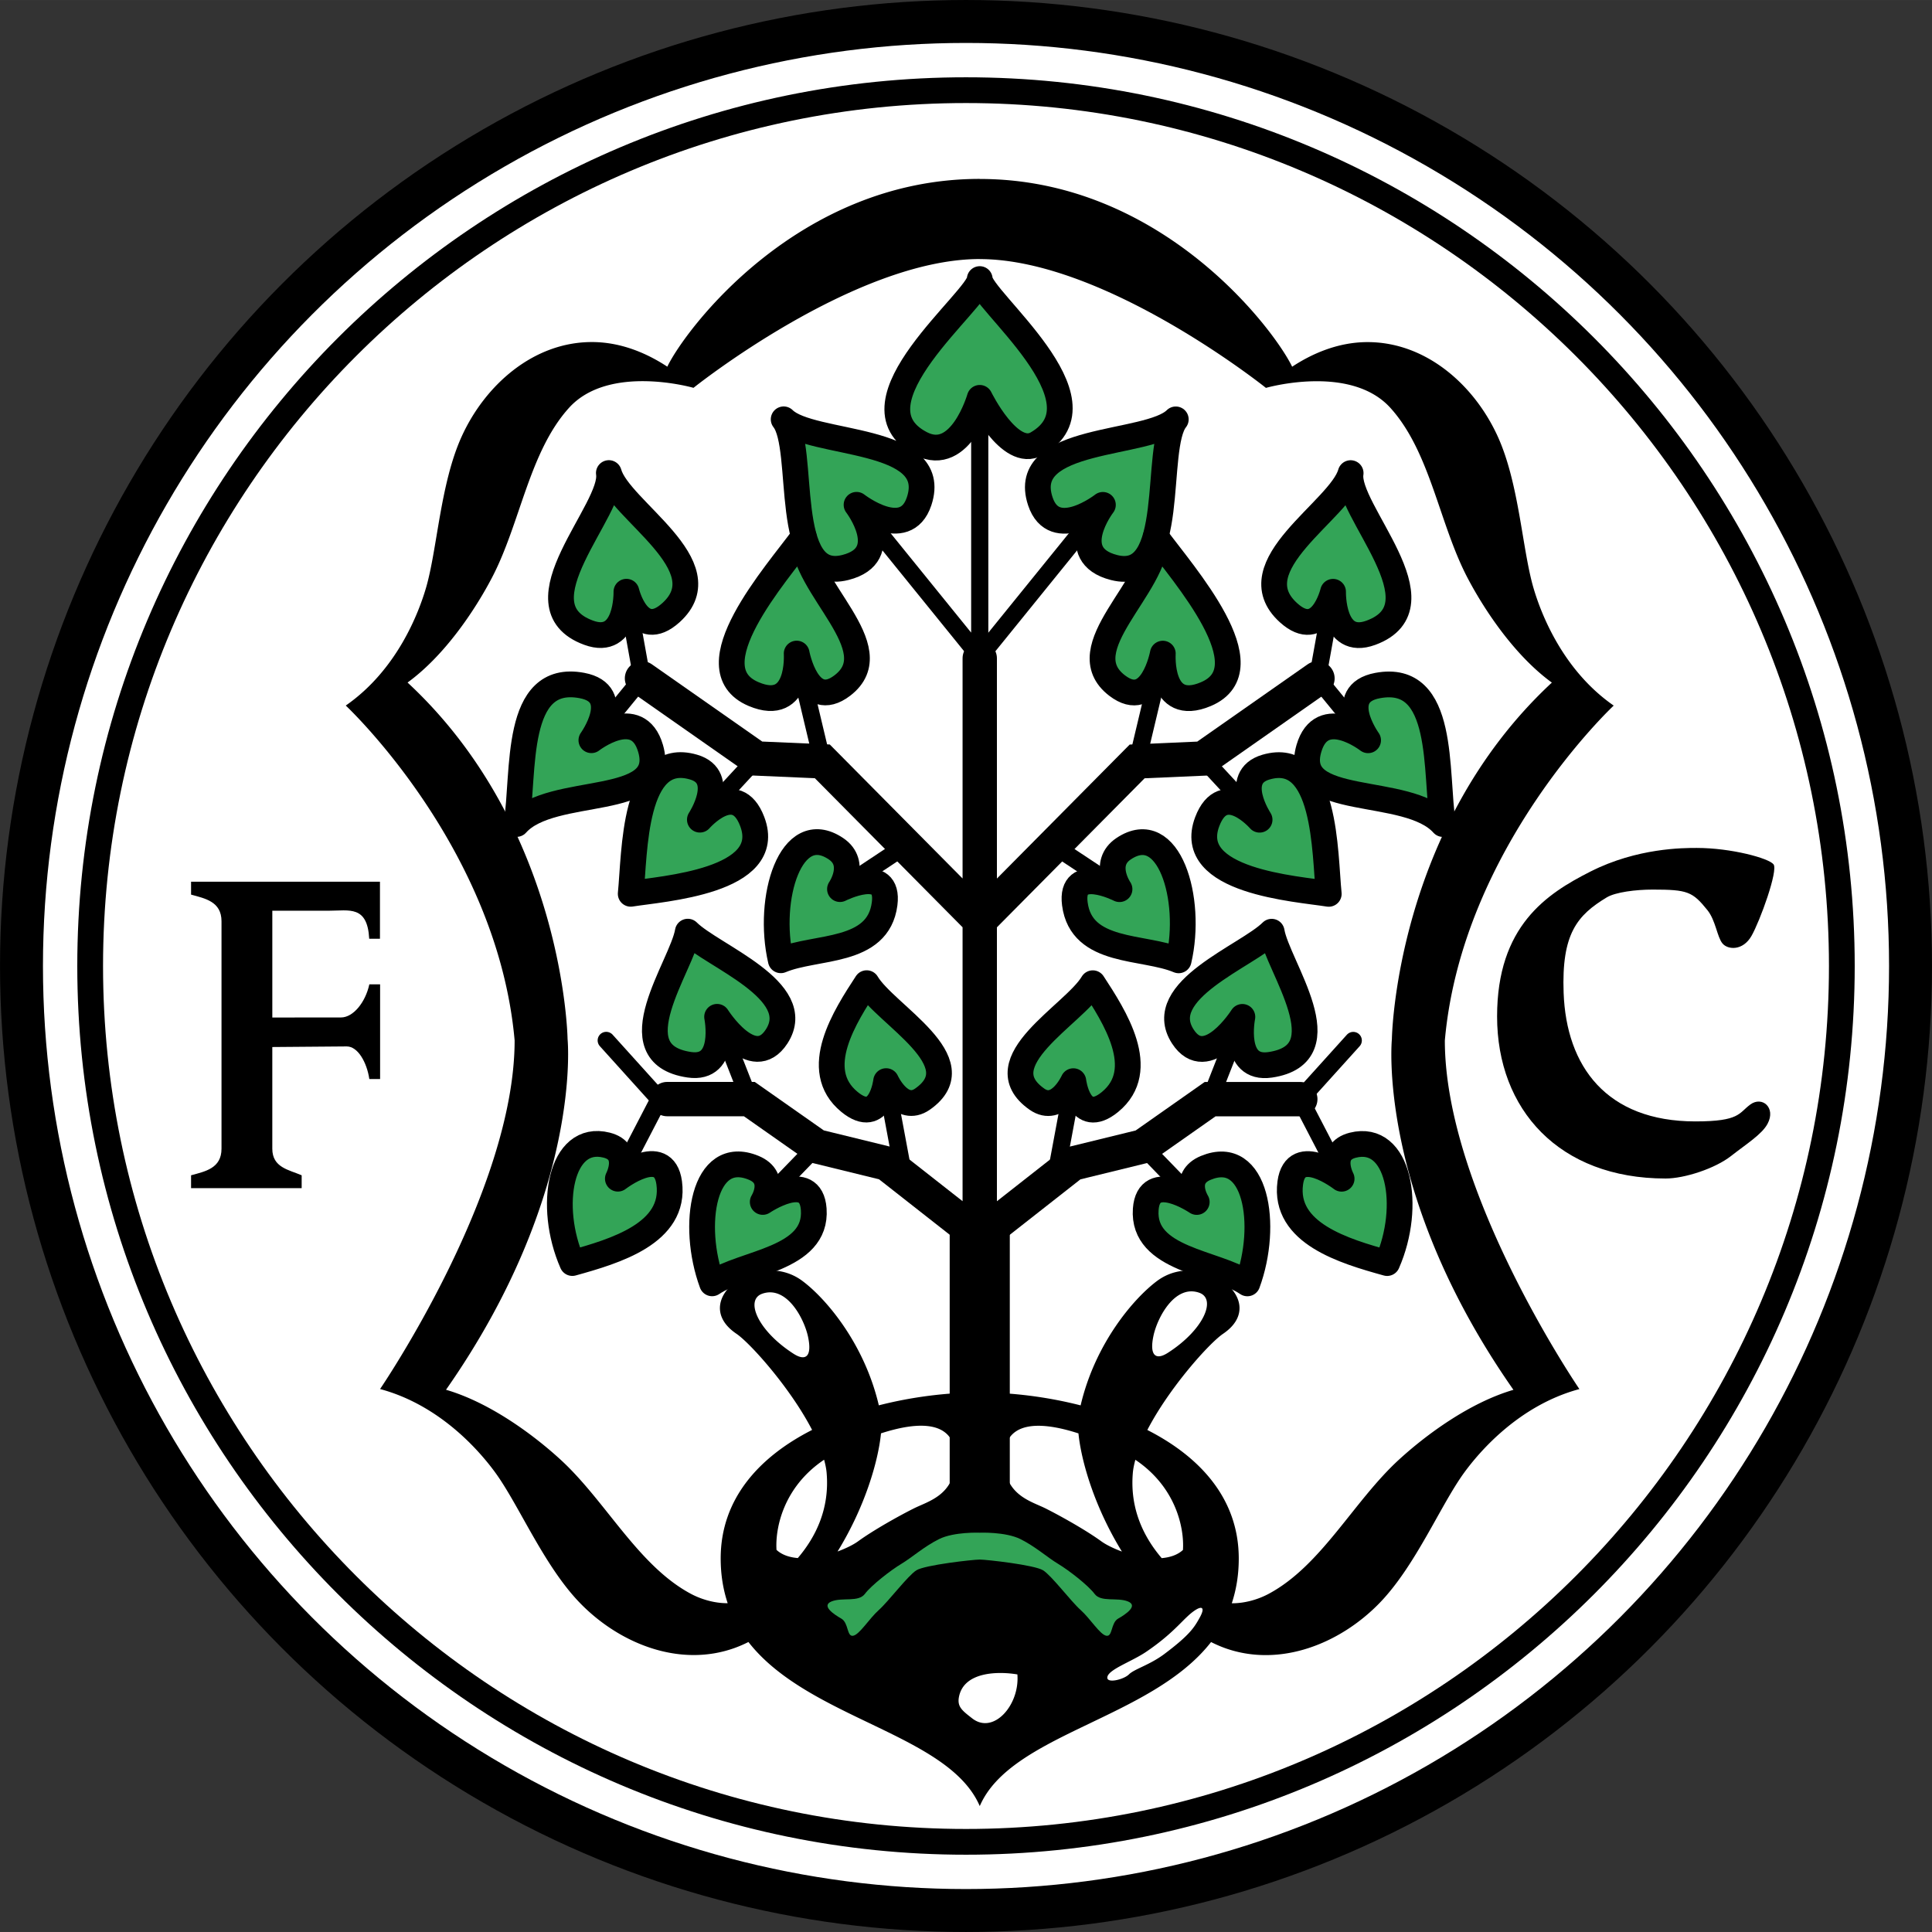
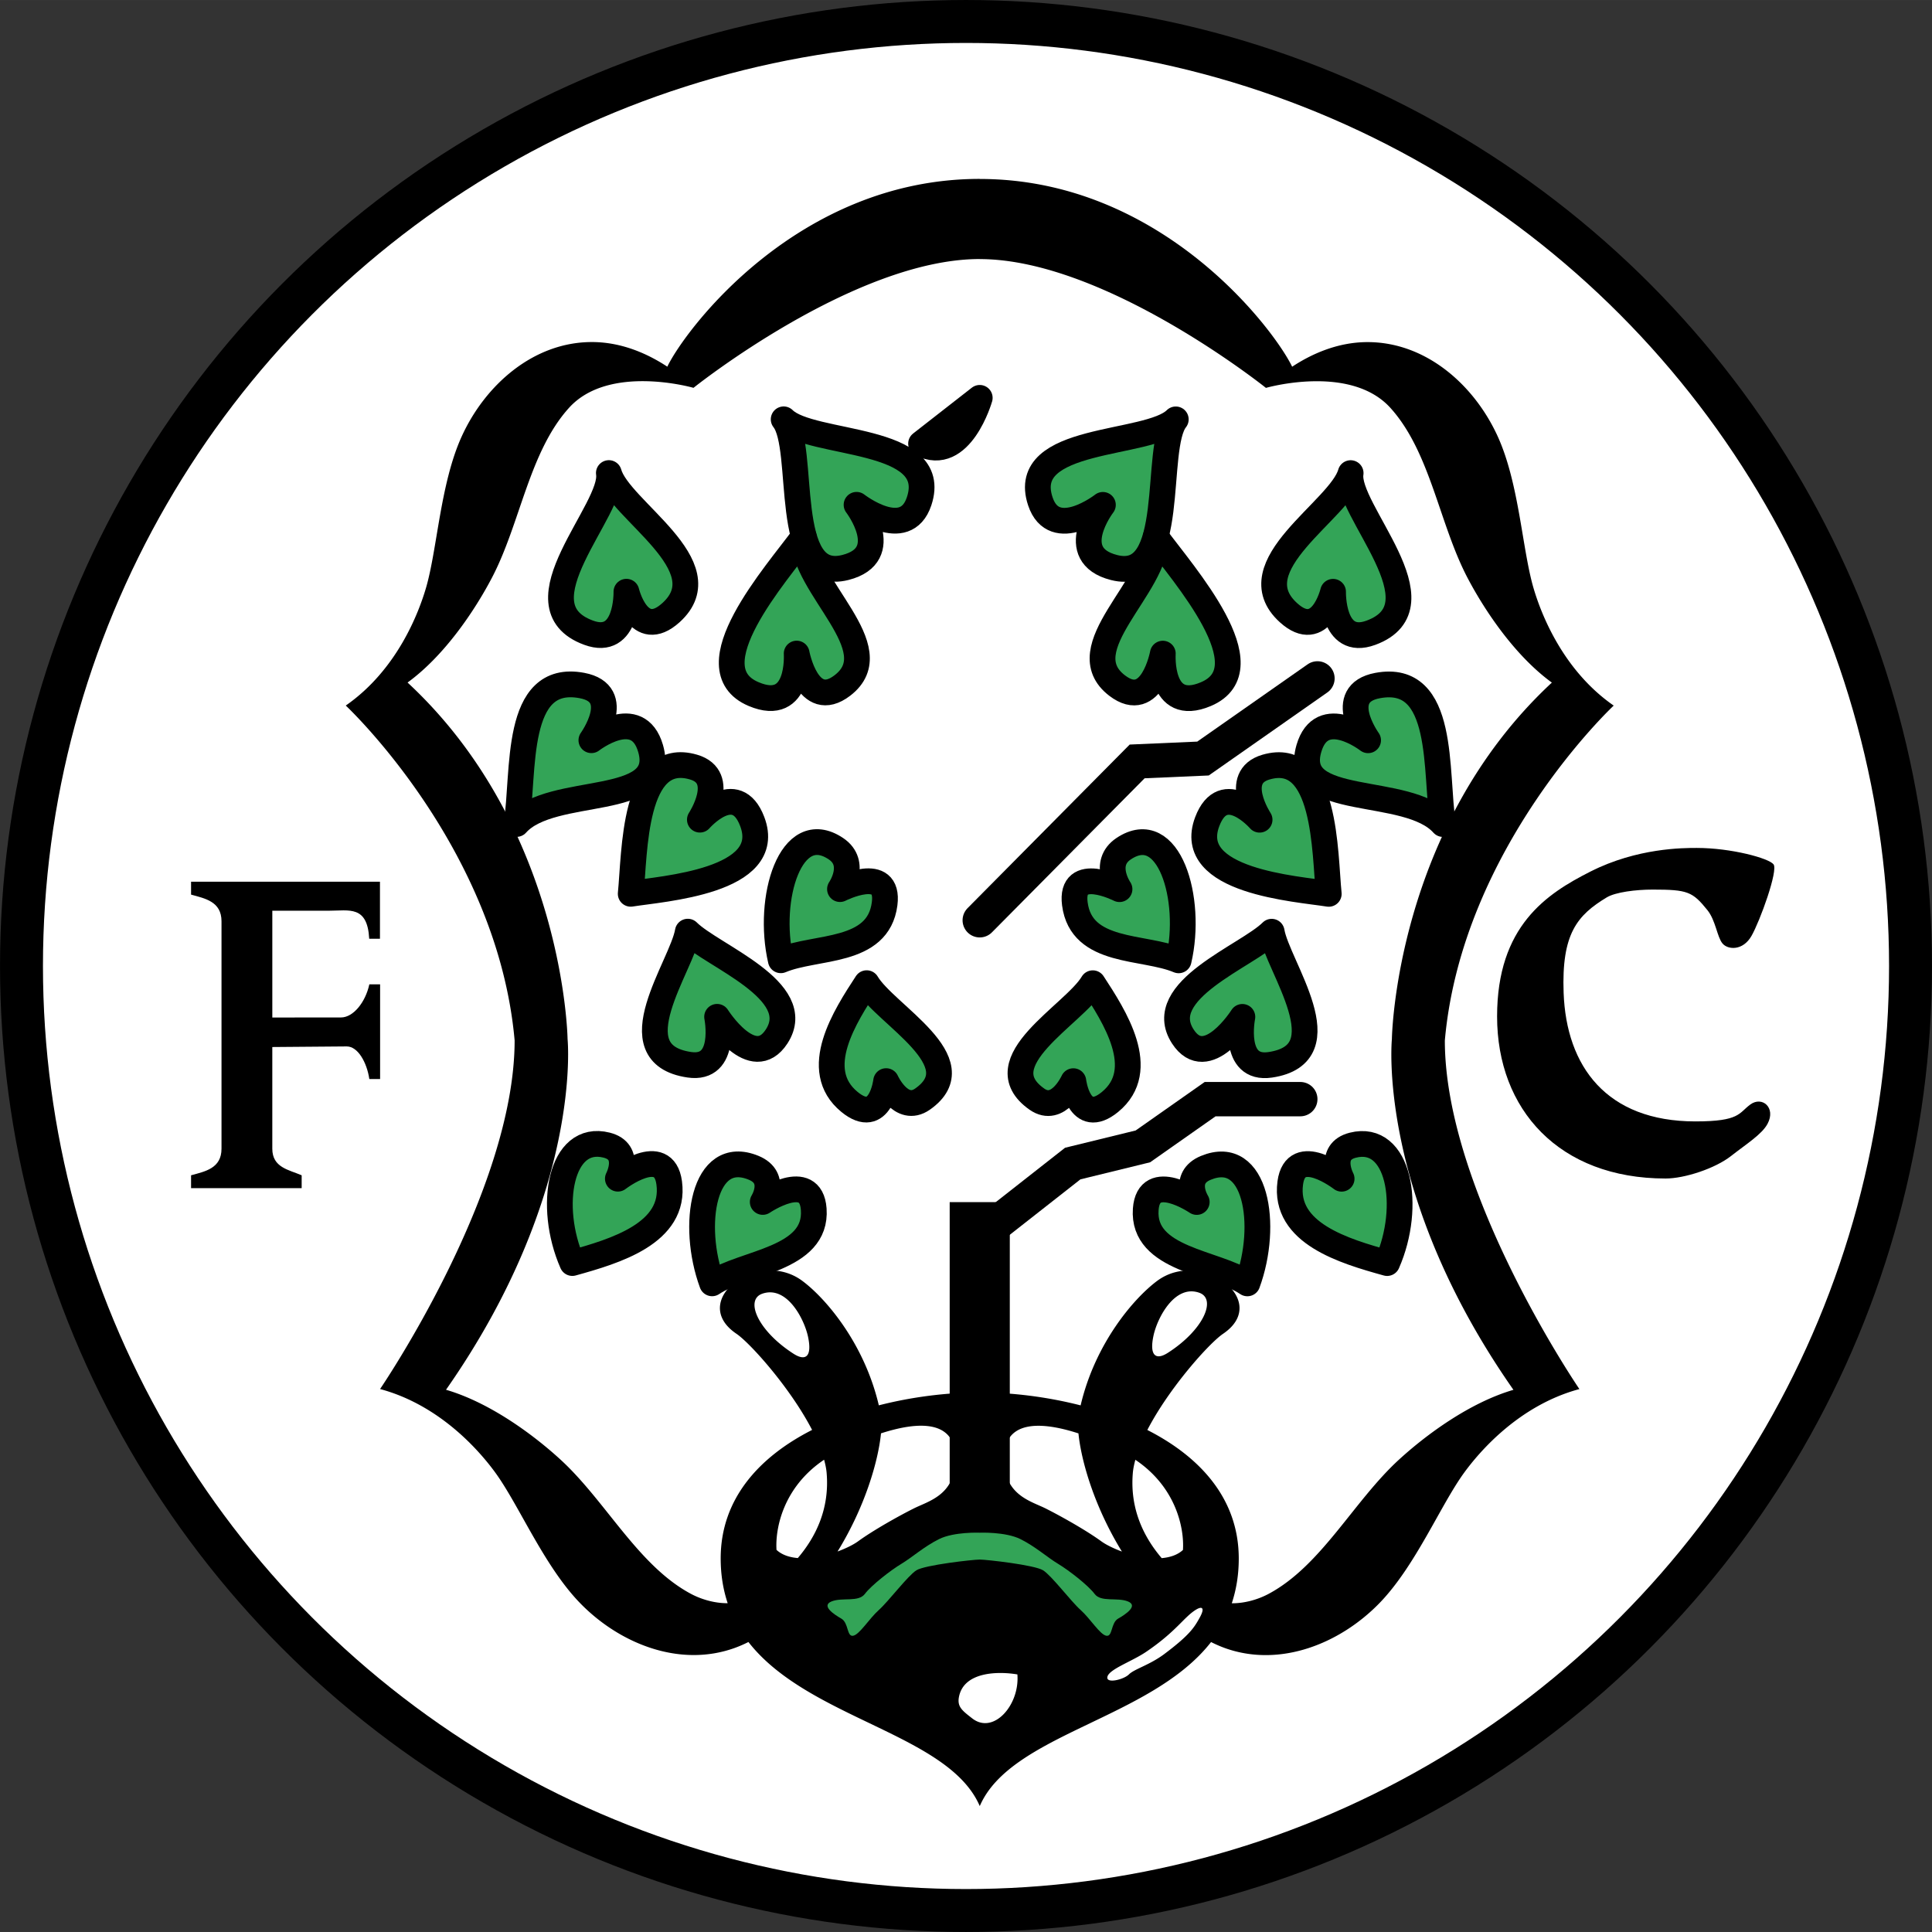
<svg xmlns="http://www.w3.org/2000/svg" width="2500" height="2500" viewBox="0 0 214.962 214.959">
  <rect x="0" y="0" width="214.962" height="214.959" fill="#333333" stroke="none" />
  <circle cx="107.482" cy="107.479" r="105.091" fill="#fff" stroke="#000" stroke-width="4.777" />
  <path d="M179.547 78.505c-5.732-3.98-8.121-10.35-8.916-13.056-1.269-4.313-1.594-11.624-3.982-16.878-2.595-5.711-7.96-10.509-14.489-10.509-3.429 0-6.366 1.405-8.391 2.74-1.923-4.021-14.442-20.892-34.759-20.892v-.007c-20.319 0-32.837 16.871-34.762 20.894-2.024-1.335-4.959-2.741-8.391-2.741-6.527 0-11.894 4.799-14.489 10.509-2.389 5.255-2.711 12.566-3.98 16.879-.797 2.707-3.185 9.076-8.917 13.057 0 0 16.877 15.764 18.788 37.26 0 16.876-14.971 38.787-14.971 38.787 6.74 1.81 11.14 6.997 12.805 9.277 2.651 3.629 5.426 10.401 9.449 14.54 4.372 4.499 11.043 7.203 17.188 4.997a13.545 13.545 0 0 0 1.543-.668c6.697 8.599 22.261 10.188 25.738 18.253v.007c3.474-8.066 19.038-9.655 25.737-18.255.487.248 1.017.479 1.542.67 6.145 2.206 12.815-.5 17.189-4.997 4.023-4.139 6.797-10.912 9.447-14.542 1.664-2.278 6.064-7.466 12.804-9.278 0 0-14.971-21.908-14.971-38.787 1.911-21.496 18.788-37.26 18.788-37.26zm-90.781 94.85c-.918-.081-1.754-.342-2.368-.911-.153-2.31.694-6.936 5.295-10.031.133.492.239.978.278 1.433.359 4.05-1.237 7.201-3.205 9.509zm12.918-5.526c-1.591.795-4.458 2.388-6.21 3.661-.517.377-1.341.786-2.284 1.135 3.056-4.965 4.527-10.054 4.834-13.146 4.059-1.319 8.567-1.67 8.278 3.252-.214 3.657-3.024 4.299-4.618 5.098zm6.49 23.365c-1.144-.892-1.712-1.308-1.461-2.465.595-2.735 4.328-2.79 6.486-2.428.276 3.409-2.663 6.735-5.025 4.893zm8.16-23.362c-1.592-.795-4.402-1.437-4.618-5.094-.289-4.924 4.219-4.571 8.277-3.254.308 3.094 1.78 8.18 4.836 13.147-.942-.351-1.767-.759-2.286-1.135-1.751-1.275-4.617-2.865-6.209-3.664zm17.158 12.136c-.597 1.075-1.075 1.911-3.941 4.061-1.627 1.22-3.344 1.672-3.941 2.269s-2.627 1.075-2.388.239 2.735-1.687 4.299-2.747c3.344-2.269 4.18-3.821 5.493-4.657.787-.501 1.058-.21.478.835zm-7.446-16.114c.041-.456.146-.94.278-1.435 4.604 3.096 5.451 7.719 5.296 10.033-.612.567-1.45.829-2.366.911-1.969-2.31-3.564-5.46-3.208-9.509zm28.822-48.248s-1.752 17.198 13.523 39.03c-4.874 1.425-9.707 4.993-12.735 7.768-5.042 4.618-8.63 11.791-14.495 14.929-1.263.677-2.767 1.067-4.107 1.051.491-1.487.776-3.127.776-4.977 0-6.663-4.32-11.325-10.172-14.303 2.437-4.708 6.902-9.671 8.42-10.698 5.415-3.661-2.389-9.554-7.324-5.893-2.543 1.888-6.886 6.883-8.518 13.854-3.766-.963-7.675-1.435-11.226-1.435v-.003c-3.553 0-7.46.47-11.228 1.433-1.633-6.971-5.973-11.968-8.519-13.853-4.935-3.665-12.737 2.228-7.324 5.889 1.519 1.028 5.982 5.992 8.419 10.7-5.852 2.978-10.171 7.639-10.171 14.3 0 1.851.285 3.491.778 4.979-1.342.015-2.844-.373-4.109-1.052-5.863-3.139-9.453-10.31-14.495-14.928-3.028-2.776-7.861-6.344-12.735-7.768 15.274-21.833 13.525-39.03 13.525-39.03s-.323-23.433-17.803-39.659c4.106-2.986 7.451-7.977 9.363-11.613 3.185-6.05 4.14-14.011 8.598-18.948s13.853-2.229 13.853-2.229 17.9-14.33 31.848-14.33v.006c13.948 0 31.844 14.33 31.844 14.33s9.396-2.706 13.853 2.23c4.46 4.936 5.415 12.897 8.598 18.948 1.915 3.635 5.256 8.626 9.363 11.613-17.477 16.226-17.8 39.659-17.8 39.659zm-26.526 33.006c.434-2.03 2.388-5.732 5.094-4.777 1.959.693.478 4.141-3.502 6.688-1.328.851-2.07.32-1.592-1.911zm-40.033 2.02c-3.98-2.549-5.46-5.998-3.502-6.688 2.708-.955 4.661 2.747 5.096 4.777.477 2.228-.266 2.758-1.594 1.911z" />
-   <path d="M10.032 107.479c0-53.733 43.716-97.448 97.45-97.448 53.732 0 97.448 43.715 97.448 97.448 0 53.732-43.715 97.449-97.448 97.449-53.734 0-97.45-43.717-97.45-97.449z" fill="none" stroke="#000" stroke-width="2.866" />
  <path fill="none" stroke="#000" stroke-width="6.688" d="M109.01 169.739v-35.987" />
  <path fill="none" stroke="#fff" stroke-width="0" d="M109.01 35.189v-9.394" />
  <g fill="#33a457" stroke="#000" stroke-width="2.866" stroke-linejoin="round">
-     <path d="M109.01 44.265s-2.112 7.385-6.529 5.096c-8.598-4.459 6.529-16.083 6.529-18.312 0 2.229 14.648 13.535 6.368 18.312-3.024 1.744-6.368-5.096-6.368-5.096zM95.304 56.166s4.27 5.57-1.241 6.971c-7.188 1.828-4.322-13.299-6.869-16.483 3.025 3.025 17.516 1.752 15.071 9.114-1.534 4.628-6.961.398-6.961.398z" />
+     <path d="M109.01 44.265s-2.112 7.385-6.529 5.096zM95.304 56.166s4.27 5.57-1.241 6.971c-7.188 1.828-4.322-13.299-6.869-16.483 3.025 3.025 17.516 1.752 15.071 9.114-1.534 4.628-6.961.398-6.961.398z" />
    <path d="M88.641 72.717s.448 6.723-4.79 4.508c-6.829-2.888 2.547-13.375 5.574-17.515-.161 5.573 9.712 12.42 4.299 16.56-3.873 2.963-5.083-3.553-5.083-3.553zM69.698 65.836s.147 6.162-4.209 4.56c-8.291-3.048 2.903-13.737 2.254-17.763 1.142 4.123 12.663 10.33 6.91 15.534-3.617 3.272-4.955-2.331-4.955-2.331zM65.8 82.358s5.154-4.018 6.587.919c1.969 6.781-10.987 3.98-14.915 8.403.903-5.697-.354-16.835 7.271-15.41 4.795.896 1.057 6.088 1.057 6.088z" />
    <path d="M77.871 91.198s3.995-4.596 5.822.2c2.547 6.688-10.031 7.483-13.517 8.049.459-4.546.261-16.062 6.988-14.1 3.821 1.114.707 5.851.707 5.851zM79.787 113.134s1.198 5.969-3.101 5.332c-8.179-1.212-.797-10.987-.159-14.808 2.706 2.707 13.215 6.528 9.885 11.661-2.658 4.089-6.625-2.185-6.625-2.185zM93.459 98.924s5.536-2.803 4.967 1.631c-.72 5.608-7.643 4.64-11.55 6.287-1.592-6.846 1.097-15.784 6.128-12.417 2.433 1.628.455 4.499.455 4.499zM98.594 120.288s-.616 5.149-4.075 2.317c-4.374-3.581-.478-9.554 1.911-13.215 2.071 3.503 12.103 8.758 6.221 12.895-2.394 1.686-4.057-1.997-4.057-1.997zM84.866 133.732s5.354-3.641 5.673.815c.403 5.641-7.806 5.852-11.308 8.24-2.387-6.486-.978-15.161 4.62-12.856 2.708 1.115 1.015 3.801 1.015 3.801zM68.746 131.144s5.12-3.965 5.712.466c.75 5.604-6.012 7.595-10.778 8.919-2.782-6.33-1.325-14.42 3.818-13.118 2.838.72 1.248 3.733 1.248 3.733z" />
    <g>
      <path d="M122.713 56.173s-4.269 5.57 1.241 6.971c7.188 1.828 4.321-13.299 6.868-16.484-3.024 3.026-17.514 1.752-15.071 9.114 1.538 4.629 6.962.399 6.962.399z" />
      <path d="M129.379 72.724s-.448 6.723 4.788 4.508c6.831-2.888-2.547-13.375-5.572-17.515.159 5.572-9.714 12.42-4.299 16.56 3.874 2.963 5.083-3.553 5.083-3.553zM148.322 65.843s-.149 6.161 4.208 4.559c8.291-3.048-2.901-13.737-2.252-17.763-1.144 4.123-12.665 10.329-6.912 15.534 3.616 3.273 4.956-2.33 4.956-2.33zM152.22 82.364s-5.156-4.017-6.589.919c-1.968 6.781 10.987 3.98 14.917 8.402-.903-5.696.353-16.833-7.273-15.409-4.794.896-1.055 6.088-1.055 6.088z" />
      <path d="M140.147 91.204s-3.994-4.595-5.82.2c-2.549 6.688 10.031 7.483 13.515 8.049-.458-4.547-.259-16.062-6.988-14.101-3.821 1.115-.707 5.852-.707 5.852zM138.231 113.141s-1.198 5.969 3.102 5.333c8.179-1.212.796-10.987.16-14.809-2.707 2.706-13.217 6.528-9.884 11.659 2.655 4.091 6.622-2.183 6.622-2.183zM124.561 98.93s-5.538-2.803-4.969 1.631c.722 5.608 7.645 4.64 11.55 6.288 1.592-6.846-1.095-15.784-6.125-12.418-2.434 1.629-.456 4.499-.456 4.499zM119.424 120.294s.615 5.148 4.075 2.318c4.376-3.581.478-9.554-1.911-13.216-2.069 3.503-12.101 8.758-6.221 12.895 2.394 1.686 4.057-1.997 4.057-1.997zM133.154 133.737s-5.355-3.641-5.674.817c-.401 5.639 7.805 5.849 11.308 8.238 2.387-6.486.978-15.161-4.62-12.854-2.707 1.114-1.014 3.799-1.014 3.799zM149.274 131.149s-5.12-3.965-5.714.466c-.748 5.603 6.012 7.596 10.78 8.917 2.78-6.326 1.323-14.417-3.819-13.114-2.839.719-1.247 3.731-1.247 3.731z" />
    </g>
  </g>
  <g fill="none" stroke="#000" stroke-width="3.821" stroke-linecap="round">
-     <path d="M109.01 133.752V73.245M109.01 102.384L91.494 84.709l-7.324-.318-12.739-8.917M109.01 137.574l-10.351-8.121-7.801-1.911-7.484-5.254h-9.14" />
    <g>
      <path d="M109.01 102.391l17.514-17.674 7.326-.32 12.737-8.917M109.01 137.581l10.348-8.121 7.804-1.91 7.483-5.256h10.031" />
    </g>
  </g>
  <g fill="none" stroke="#000" stroke-width="1.911" stroke-linecap="round">
-     <path d="M109.01 71.334V44.265M109.01 73.086l-13.706-16.92M91.494 84.709l-2.853-11.992M84.17 84.391l-6.299 6.807M71.431 75.474L65.8 82.358M71.431 75.474l-1.733-9.638M93.459 98.924l7.27-4.82M73.342 122.288l-5.891-6.528M68.746 131.144l4.596-8.856M100.57 130.886l-1.976-10.598M90.858 127.542l-5.992 6.19M83.374 122.288l-3.587-9.154" />
    <g>
-       <path d="M109.01 73.092l13.703-16.919M126.524 84.717l2.855-11.993M133.85 84.397l6.297 6.807M146.587 75.48l5.633 6.884M146.587 75.48l1.735-9.637M124.561 98.93l-7.272-4.82M144.676 122.294l5.893-6.528M149.274 131.149l-4.598-8.855M117.448 130.894l1.976-10.6M127.162 127.55l5.992 6.187M134.645 122.294l3.586-9.153" />
-     </g>
+       </g>
  </g>
  <path d="M191.65 104.971c-.597-.716-.755-2.558-1.672-3.702-1.661-2.06-2.198-2.292-6.091-2.292-1.888 0-4.12.286-5.094.857-3.32 2.002-5.057 4.062-4.818 10.63.296 8.174 4.762 14.307 14.663 14.307 4.98 0 4.803-.932 6.117-1.887 1.313-.955 2.866.358 1.911 2.15-.628 1.18-2.388 2.269-4.06 3.583-1.77 1.39-5.167 2.507-7.285 2.507-11.851 0-18.749-7.68-18.749-18.032 0-10.066 5.52-13.66 10.39-16.122 5.208-2.637 10.333-2.627 11.823-2.627 3.834 0 8.016 1.142 8.546 1.825.53.683-1.5 6.295-2.456 7.968-.956 1.671-2.628 1.552-3.225.835zM30.298 113.211l7.645-.006c1.356 0 2.713-1.673 3.151-3.683h1.198v10.537h-1.198c-.278-1.862-1.276-3.631-2.513-3.631l-8.283.067v11.312c0 2.101 1.83 2.34 3.267 2.959v1.433H21.259v-1.433c1.556-.429 3.387-.765 3.387-2.959v-25.302c0-2.202-1.831-2.537-3.387-2.968v-1.433h21.017v6.344H41.08c-.2-3.736-2.23-3.12-4.465-3.12h-6.316v11.883z" />
  <path d="M125.49 178.177c-1.194-.478-2.985.12-3.702-.836-.716-.956-2.866-2.627-4.061-3.344-1.194-.716-2.507-1.911-4.18-2.747-1.672-.836-4.538-.717-4.538-.717s-2.867-.119-4.538.717c-1.672.836-2.986 2.03-4.18 2.747-1.194.717-3.344 2.388-4.06 3.344-.717.956-2.508.358-3.702.836s.239 1.433 1.075 1.911c.835.478.597 2.03 1.313 1.911.717-.12 1.792-1.911 2.866-2.866 1.075-.956 3.225-3.821 4.18-4.418.956-.597 6.33-1.194 7.046-1.194.716 0 6.09.597 7.046 1.194.955.597 3.104 3.463 4.18 4.418 1.075.956 2.149 2.747 2.866 2.866.716.119.477-1.433 1.313-1.911.837-.478 2.271-1.433 1.076-1.911z" fill="#33a457" />
</svg>